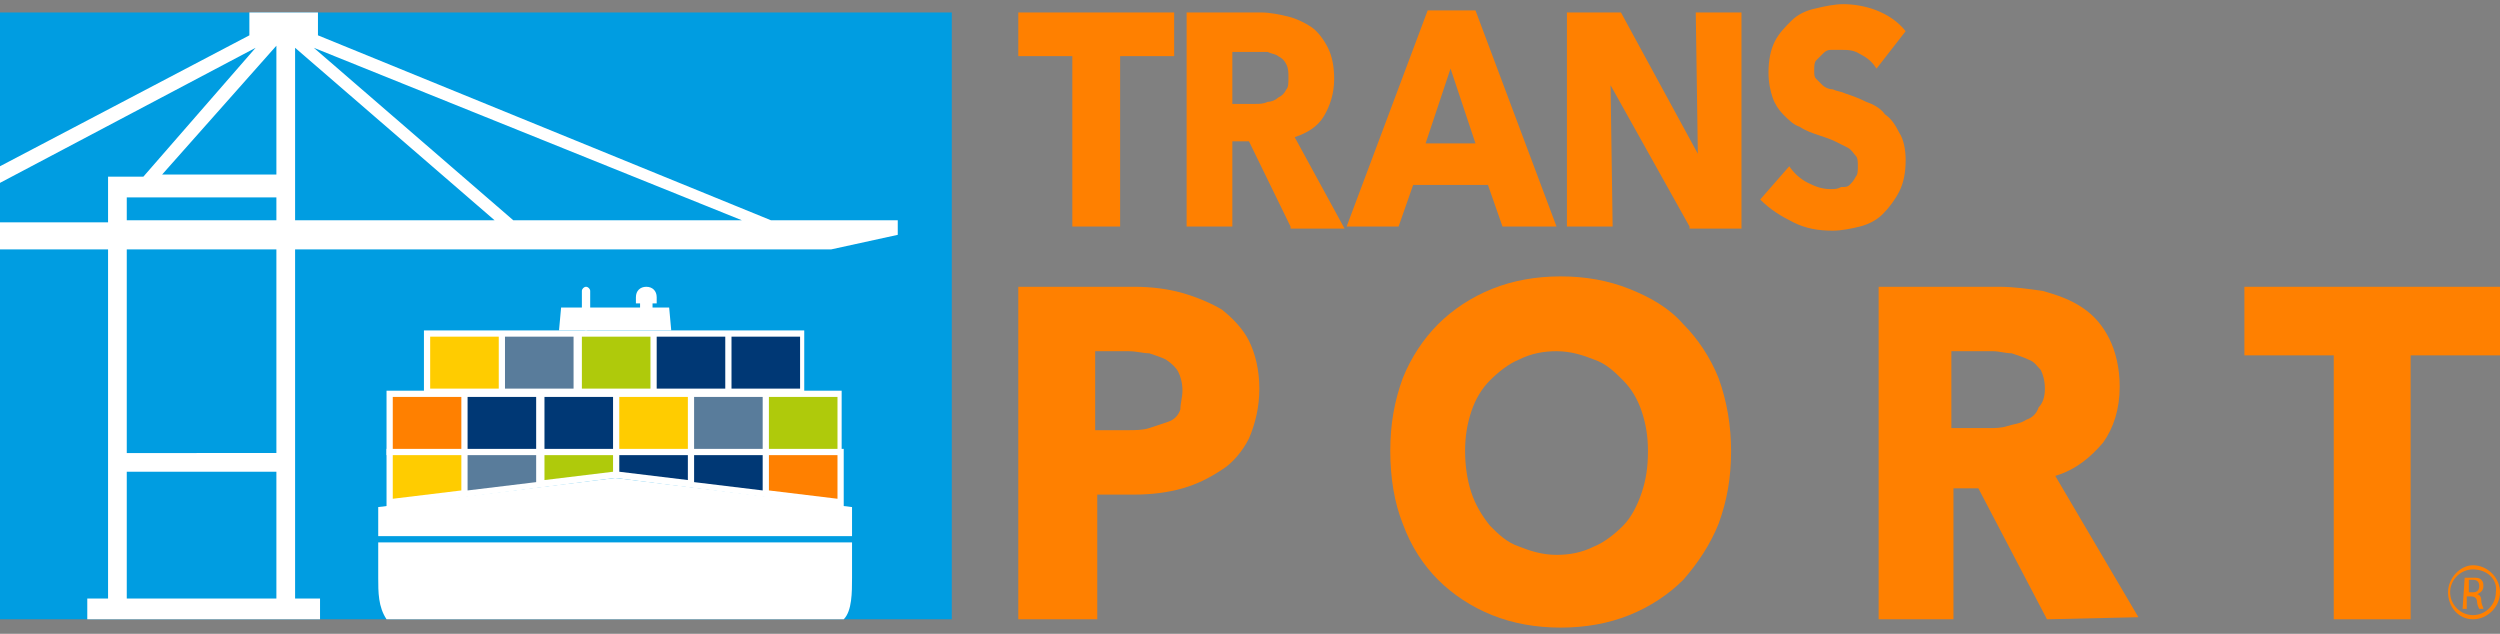
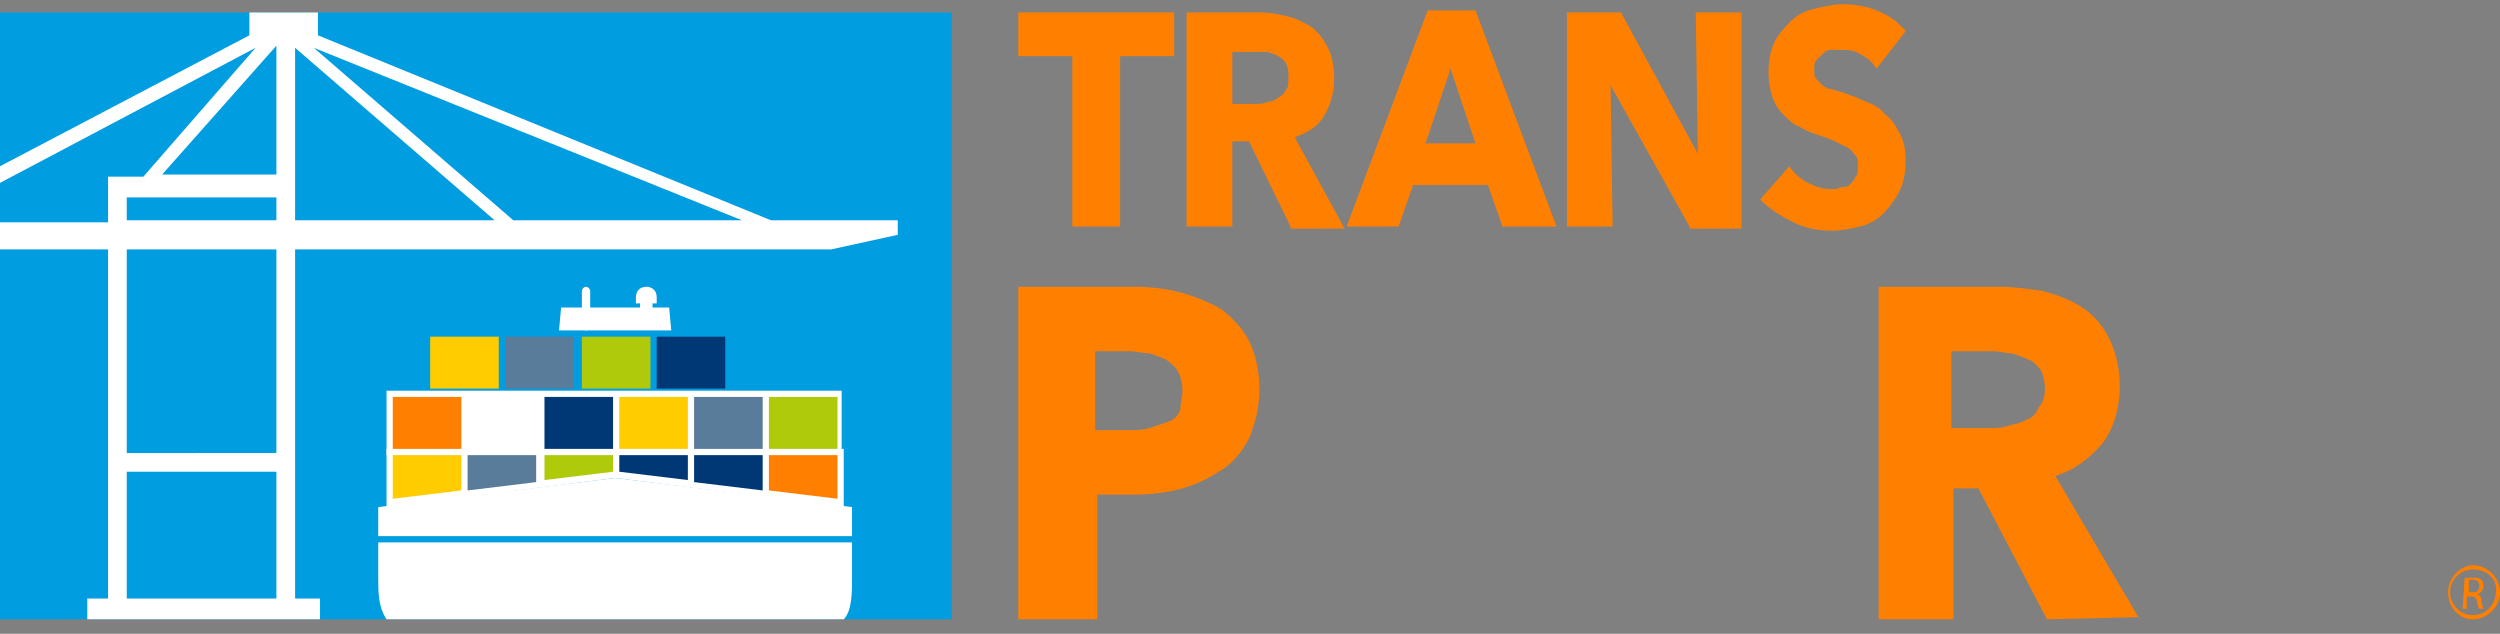
<svg xmlns="http://www.w3.org/2000/svg" version="1.1" id="Capa_1" x="0px" y="0px" viewBox="0 0 120.3 30.5" style="enable-background:new 0 0 120.3 30.5;" xml:space="preserve">
  <rect x="0" y="0" width="120.3" height="30.5" fill="#808080" stroke="none" />
  <style type="text/css">
	.st0{fill:#FF8000;}
	.st1{fill:#009DE1;}
	.st2{fill:#FFFFFF;}
	.st3{fill-rule:evenodd;clip-rule:evenodd;fill:#FFFFFF;}
	.st4{fill:#003875;}
	.st5{fill:#FFCC00;}
	.st6{fill:#597C9B;}
	.st7{fill:#AFCA0B;}
</style>
  <g>
    <g>
      <g>
        <path class="st0" d="M60.6,18.7c0,0.9-0.2,1.7-0.5,2.4c-0.3,0.6-0.8,1.2-1.3,1.5c-0.6,0.4-1.2,0.7-1.9,0.9     c-0.7,0.2-1.5,0.3-2.3,0.3h-1.8v6H49v-16h5.6c0.8,0,1.6,0.1,2.3,0.3s1.4,0.5,1.9,0.8c0.5,0.4,1,0.9,1.3,1.5     C60.4,17,60.6,17.8,60.6,18.7z M56.9,18.8c0-0.4-0.1-0.7-0.2-0.9c-0.1-0.2-0.3-0.4-0.6-0.6c-0.2-0.1-0.5-0.2-0.8-0.3     c-0.3,0-0.6-0.1-1-0.1h-1.6v3.8h1.6c0.3,0,0.7,0,1-0.1s0.6-0.2,0.9-0.3c0.3-0.1,0.5-0.3,0.6-0.6C56.8,19.4,56.9,19.1,56.9,18.8z" />
-         <path class="st0" d="M83.3,21.7c0,1.3-0.2,2.4-0.6,3.5c-0.4,1-1,1.9-1.7,2.7c-0.7,0.7-1.6,1.3-2.6,1.7c-1,0.4-2.1,0.6-3.3,0.6     c-1.2,0-2.3-0.2-3.3-0.6s-1.9-1-2.6-1.7s-1.3-1.6-1.7-2.7c-0.4-1-0.6-2.2-0.6-3.5s0.2-2.4,0.6-3.5c0.4-1,1-1.9,1.7-2.6     c0.7-0.7,1.6-1.3,2.6-1.7s2.1-0.6,3.3-0.6c1.2,0,2.3,0.2,3.3,0.6c1,0.4,1.9,0.9,2.6,1.7c0.7,0.7,1.3,1.6,1.7,2.6     C83.1,19.3,83.3,20.5,83.3,21.7z M79.3,21.7c0-0.7-0.1-1.3-0.3-1.9c-0.2-0.6-0.5-1.1-0.9-1.5s-0.8-0.8-1.4-1     c-0.5-0.2-1.1-0.4-1.8-0.4c-0.6,0-1.2,0.1-1.8,0.4c-0.5,0.2-1,0.6-1.4,1s-0.7,0.9-0.9,1.5c-0.2,0.6-0.3,1.2-0.3,1.9     c0,0.7,0.1,1.4,0.3,2c0.2,0.6,0.5,1.1,0.9,1.6c0.4,0.4,0.8,0.8,1.4,1c0.5,0.2,1.1,0.4,1.8,0.4c0.6,0,1.2-0.1,1.8-0.4     c0.5-0.2,1-0.6,1.4-1s0.7-1,0.9-1.6C79.2,23.1,79.3,22.5,79.3,21.7z" />
        <path class="st0" d="M98.5,29.8l-3.3-6.3H94v6.3h-3.6v-16h5.8c0.7,0,1.4,0.1,2.1,0.2c0.7,0.2,1.3,0.4,1.9,0.8     c0.6,0.4,1,0.9,1.3,1.5s0.5,1.4,0.5,2.3c0,1.1-0.3,2-0.8,2.7c-0.6,0.7-1.3,1.3-2.3,1.6l4,6.8L98.5,29.8L98.5,29.8z M98.4,18.7     c0-0.4-0.1-0.7-0.2-0.9c-0.2-0.2-0.3-0.4-0.6-0.5c-0.2-0.1-0.5-0.2-0.8-0.3c-0.3,0-0.6-0.1-0.9-0.1h-2v3.7h1.8     c0.3,0,0.6,0,0.9-0.1s0.6-0.1,0.9-0.3c0.3-0.1,0.5-0.3,0.6-0.6C98.3,19.4,98.4,19.1,98.4,18.7z" />
-         <path class="st0" d="M116,17.1v12.7h-3.7V17.1H108v-3.3h12.3v3.3H116z" />
        <g>
          <g>
            <path class="st0" d="M118.6,27.8c0.1,0,0.2,0,0.4,0c0.2,0,0.3,0,0.4,0.1s0.1,0.2,0.1,0.3c0,0.2-0.1,0.3-0.3,0.4l0,0       c0.1,0,0.2,0.1,0.2,0.3c0,0.2,0.1,0.3,0.1,0.4h-0.2c0,0-0.1-0.2-0.1-0.3c0-0.2-0.1-0.3-0.3-0.3h-0.2v0.6h-0.2L118.6,27.8       L118.6,27.8z M118.8,28.5h0.2c0.2,0,0.3-0.1,0.3-0.3c0-0.2-0.1-0.3-0.3-0.3c-0.1,0-0.2,0-0.2,0V28.5z" />
          </g>
          <path class="st0" d="M119,29.8c-0.7,0-1.2-0.6-1.2-1.3c0-0.7,0.6-1.3,1.2-1.3c0.7,0,1.3,0.6,1.3,1.3      C120.3,29.2,119.7,29.8,119,29.8L119,29.8z M119,27.4c-0.6,0-1.1,0.5-1.1,1.1s0.5,1.1,1.1,1.1s1.1-0.5,1.1-1.1      C120.2,27.9,119.7,27.4,119,27.4L119,27.4z" />
        </g>
      </g>
      <path class="st0" d="M53.9,2.7v8.2h-2.3V2.7H49V0.6h7.5v2.1C56.5,2.7,53.9,2.7,53.9,2.7z" />
      <path class="st0" d="M62.1,10.9l-2-4.1h-0.8v4.1h-2.2V0.6h3.6c0.4,0,0.9,0.1,1.3,0.2c0.4,0.1,0.8,0.3,1.1,0.5s0.6,0.6,0.8,1    c0.2,0.4,0.3,0.9,0.3,1.5c0,0.7-0.2,1.3-0.5,1.8s-0.8,0.8-1.4,1l2.4,4.4h-2.6V10.9z M62,3.7c0-0.2,0-0.4-0.1-0.6s-0.2-0.3-0.4-0.4    c-0.1-0.1-0.3-0.1-0.5-0.2c-0.2,0-0.4,0-0.5,0h-1.2V5h1.1c0.2,0,0.4,0,0.6-0.1c0.2,0,0.4-0.1,0.5-0.2c0.2-0.1,0.3-0.2,0.4-0.4    C62,4.2,62,4,62,3.7z" />
      <path class="st0" d="M72.3,10.9l-0.7-2H68l-0.7,2h-2.5l3.9-10.4H71l3.9,10.4H72.3z M69.8,3.3l-1.2,3.6H71L69.8,3.3z" />
      <path class="st0" d="M81.3,10.9l-3.8-6.8l0,0l0.1,6.8h-2.2V0.6H78l3.7,6.8l0,0l-0.1-6.8h2.2V11h-2.5V10.9z" />
      <path class="st0" d="M90.3,3.3c-0.2-0.3-0.4-0.5-0.8-0.7c-0.3-0.2-0.6-0.2-0.9-0.2c-0.1,0-0.3,0-0.5,0s-0.3,0.1-0.4,0.2    c-0.1,0.1-0.2,0.2-0.3,0.3c-0.1,0.1-0.1,0.3-0.1,0.5s0,0.3,0.1,0.4c0.1,0.1,0.2,0.2,0.3,0.3c0.1,0.1,0.3,0.2,0.5,0.2    c0.2,0.1,0.4,0.1,0.6,0.2c0.3,0.1,0.6,0.2,1,0.4c0.3,0.1,0.7,0.3,0.9,0.6C91,5.7,91.2,6,91.4,6.4c0.2,0.3,0.3,0.8,0.3,1.3    c0,0.6-0.1,1.1-0.3,1.5c-0.2,0.4-0.5,0.8-0.8,1.1s-0.7,0.5-1.1,0.6s-0.9,0.2-1.3,0.2c-0.7,0-1.3-0.1-1.9-0.4    c-0.6-0.3-1.1-0.6-1.6-1.1L86.1,8c0.2,0.3,0.5,0.6,0.9,0.8s0.7,0.3,1.1,0.3c0.2,0,0.3,0,0.5-0.1c0.2,0,0.3,0,0.4-0.1    s0.2-0.2,0.3-0.4c0.1-0.1,0.1-0.3,0.1-0.5s0-0.4-0.1-0.5s-0.2-0.3-0.4-0.4c-0.2-0.1-0.4-0.2-0.6-0.3c-0.2-0.1-0.5-0.2-0.8-0.3    c-0.3-0.1-0.6-0.2-0.9-0.4c-0.3-0.1-0.5-0.3-0.8-0.6c-0.2-0.2-0.4-0.5-0.5-0.8S85.1,4,85.1,3.5c0-0.6,0.1-1.1,0.3-1.5    c0.2-0.4,0.5-0.7,0.8-1s0.7-0.5,1.2-0.6c0.4-0.1,0.9-0.2,1.3-0.2c0.5,0,1.1,0.1,1.6,0.3s1,0.5,1.4,1L90.3,3.3z" />
    </g>
    <g>
      <rect y="0.6" class="st1" width="45.8" height="29.2" />
      <polygon class="st2" points="29.6,23 40.6,24.4 40.6,21.6 18.6,21.6 18.6,24.4   " />
      <g>
        <rect x="18.6" y="18.8" class="st2" width="21.9" height="3.1" />
      </g>
      <polygon class="st3" points="29.6,23 18.2,24.4 18.2,25.8 41,25.8 41,24.4   " />
      <g>
        <rect x="18.9" y="19.1" class="st0" width="3.3" height="2.5" />
-         <rect x="22.5" y="19.1" class="st4" width="3.3" height="2.5" />
        <rect x="26.2" y="19.1" class="st4" width="3.3" height="2.5" />
        <rect x="29.8" y="19.1" class="st5" width="3.3" height="2.5" />
        <rect x="33.4" y="19.1" class="st6" width="3.3" height="2.5" />
        <rect x="37" y="19.1" class="st7" width="3.3" height="2.5" />
      </g>
      <g>
        <g>
-           <rect x="20.4" y="15.9" class="st2" width="18.3" height="3.1" />
-         </g>
+           </g>
        <g>
          <rect x="20.7" y="16.2" class="st5" width="3.3" height="2.5" />
          <rect x="24.3" y="16.2" class="st6" width="3.3" height="2.5" />
          <rect x="28" y="16.2" class="st7" width="3.3" height="2.5" />
          <rect x="31.6" y="16.2" class="st4" width="3.3" height="2.5" />
-           <rect x="35.2" y="16.2" class="st4" width="3.3" height="2.5" />
        </g>
      </g>
      <g>
        <path class="st2" d="M32.3,15.9l-0.1-1.1h-0.8v-0.2h0.2v-0.3c0-0.3-0.2-0.5-0.5-0.5s-0.5,0.2-0.5,0.5v0.3h0.2v0.2H27l-0.1,1.1     H32.3z" />
        <g>
          <path class="st2" d="M28,14c0-0.1,0.1-0.2,0.2-0.2l0,0c0.1,0,0.2,0.1,0.2,0.2v1.7c0,0.1-0.1,0.2-0.2,0.2l0,0      c-0.1,0-0.2-0.1-0.2-0.2V14z" />
        </g>
      </g>
      <path class="st3" d="M40.6,29.8c0.4-0.4,0.4-1.3,0.4-2v-1.7H18.2v1.7c0,0.7,0,1.4,0.4,2H40.6z" />
      <g>
        <polygon class="st5" points="22.2,21.9 18.9,21.9 18.9,24 22.2,23.6    " />
        <polygon class="st6" points="25.8,21.9 22.5,21.9 22.5,23.6 25.8,23.2    " />
        <polygon class="st7" points="29.5,21.9 26.2,21.9 26.2,23.1 29.5,22.7    " />
        <polygon class="st4" points="33.1,21.9 29.8,21.9 29.8,22.7 33.1,23.1    " />
        <polygon class="st4" points="36.7,21.9 33.4,21.9 33.4,23.2 36.7,23.6    " />
        <polygon class="st0" points="40.3,21.9 37,21.9 37,23.6 40.3,24    " />
      </g>
      <path class="st2" d="M14.2,28.8v-4.4v-4.3v-3v-4.3V12h1.7h5.8h4.1h3.4h4.1H40l3.2-0.7v-0.7h-6.1l0,0L15.3,1.7V0.6H12v1.1L0,8v0.8    l12.3-6.5L6.9,8.5H5.8l0,0H5.2v1.9v0.2v0.1H3.9h-1H0V12h2.9h1h1.3v1.2v4.2v2.9v4.2v4.3h-1v1h11.2v-1H14.2z M35.7,10.6h-2.3h-4.1    h-3.4h-1.2l-9.6-8.3L35.7,10.6z M14.2,9.9V5.6V2.3l9.6,8.3h-2.1h-5.8h-1.7C14.2,10.6,14.2,9.9,14.2,9.9z M13.3,24.4v4.4H6.1v-4.3    v-1.8h7.2C13.3,22.7,13.3,24.4,13.3,24.4z M13.3,12.9v4.3v3v1.6H6.1v-1.4v-2.9v-4.2V12H8h3.9h1.4C13.3,12,13.3,12.9,13.3,12.9z     M13.3,9.9v0.7h-1.4H8H6.1V9.5h7.2C13.3,9.5,13.3,9.9,13.3,9.9z M13.3,5.6v2.8H7.8l5.5-6.2V5.6z" />
    </g>
  </g>
</svg>